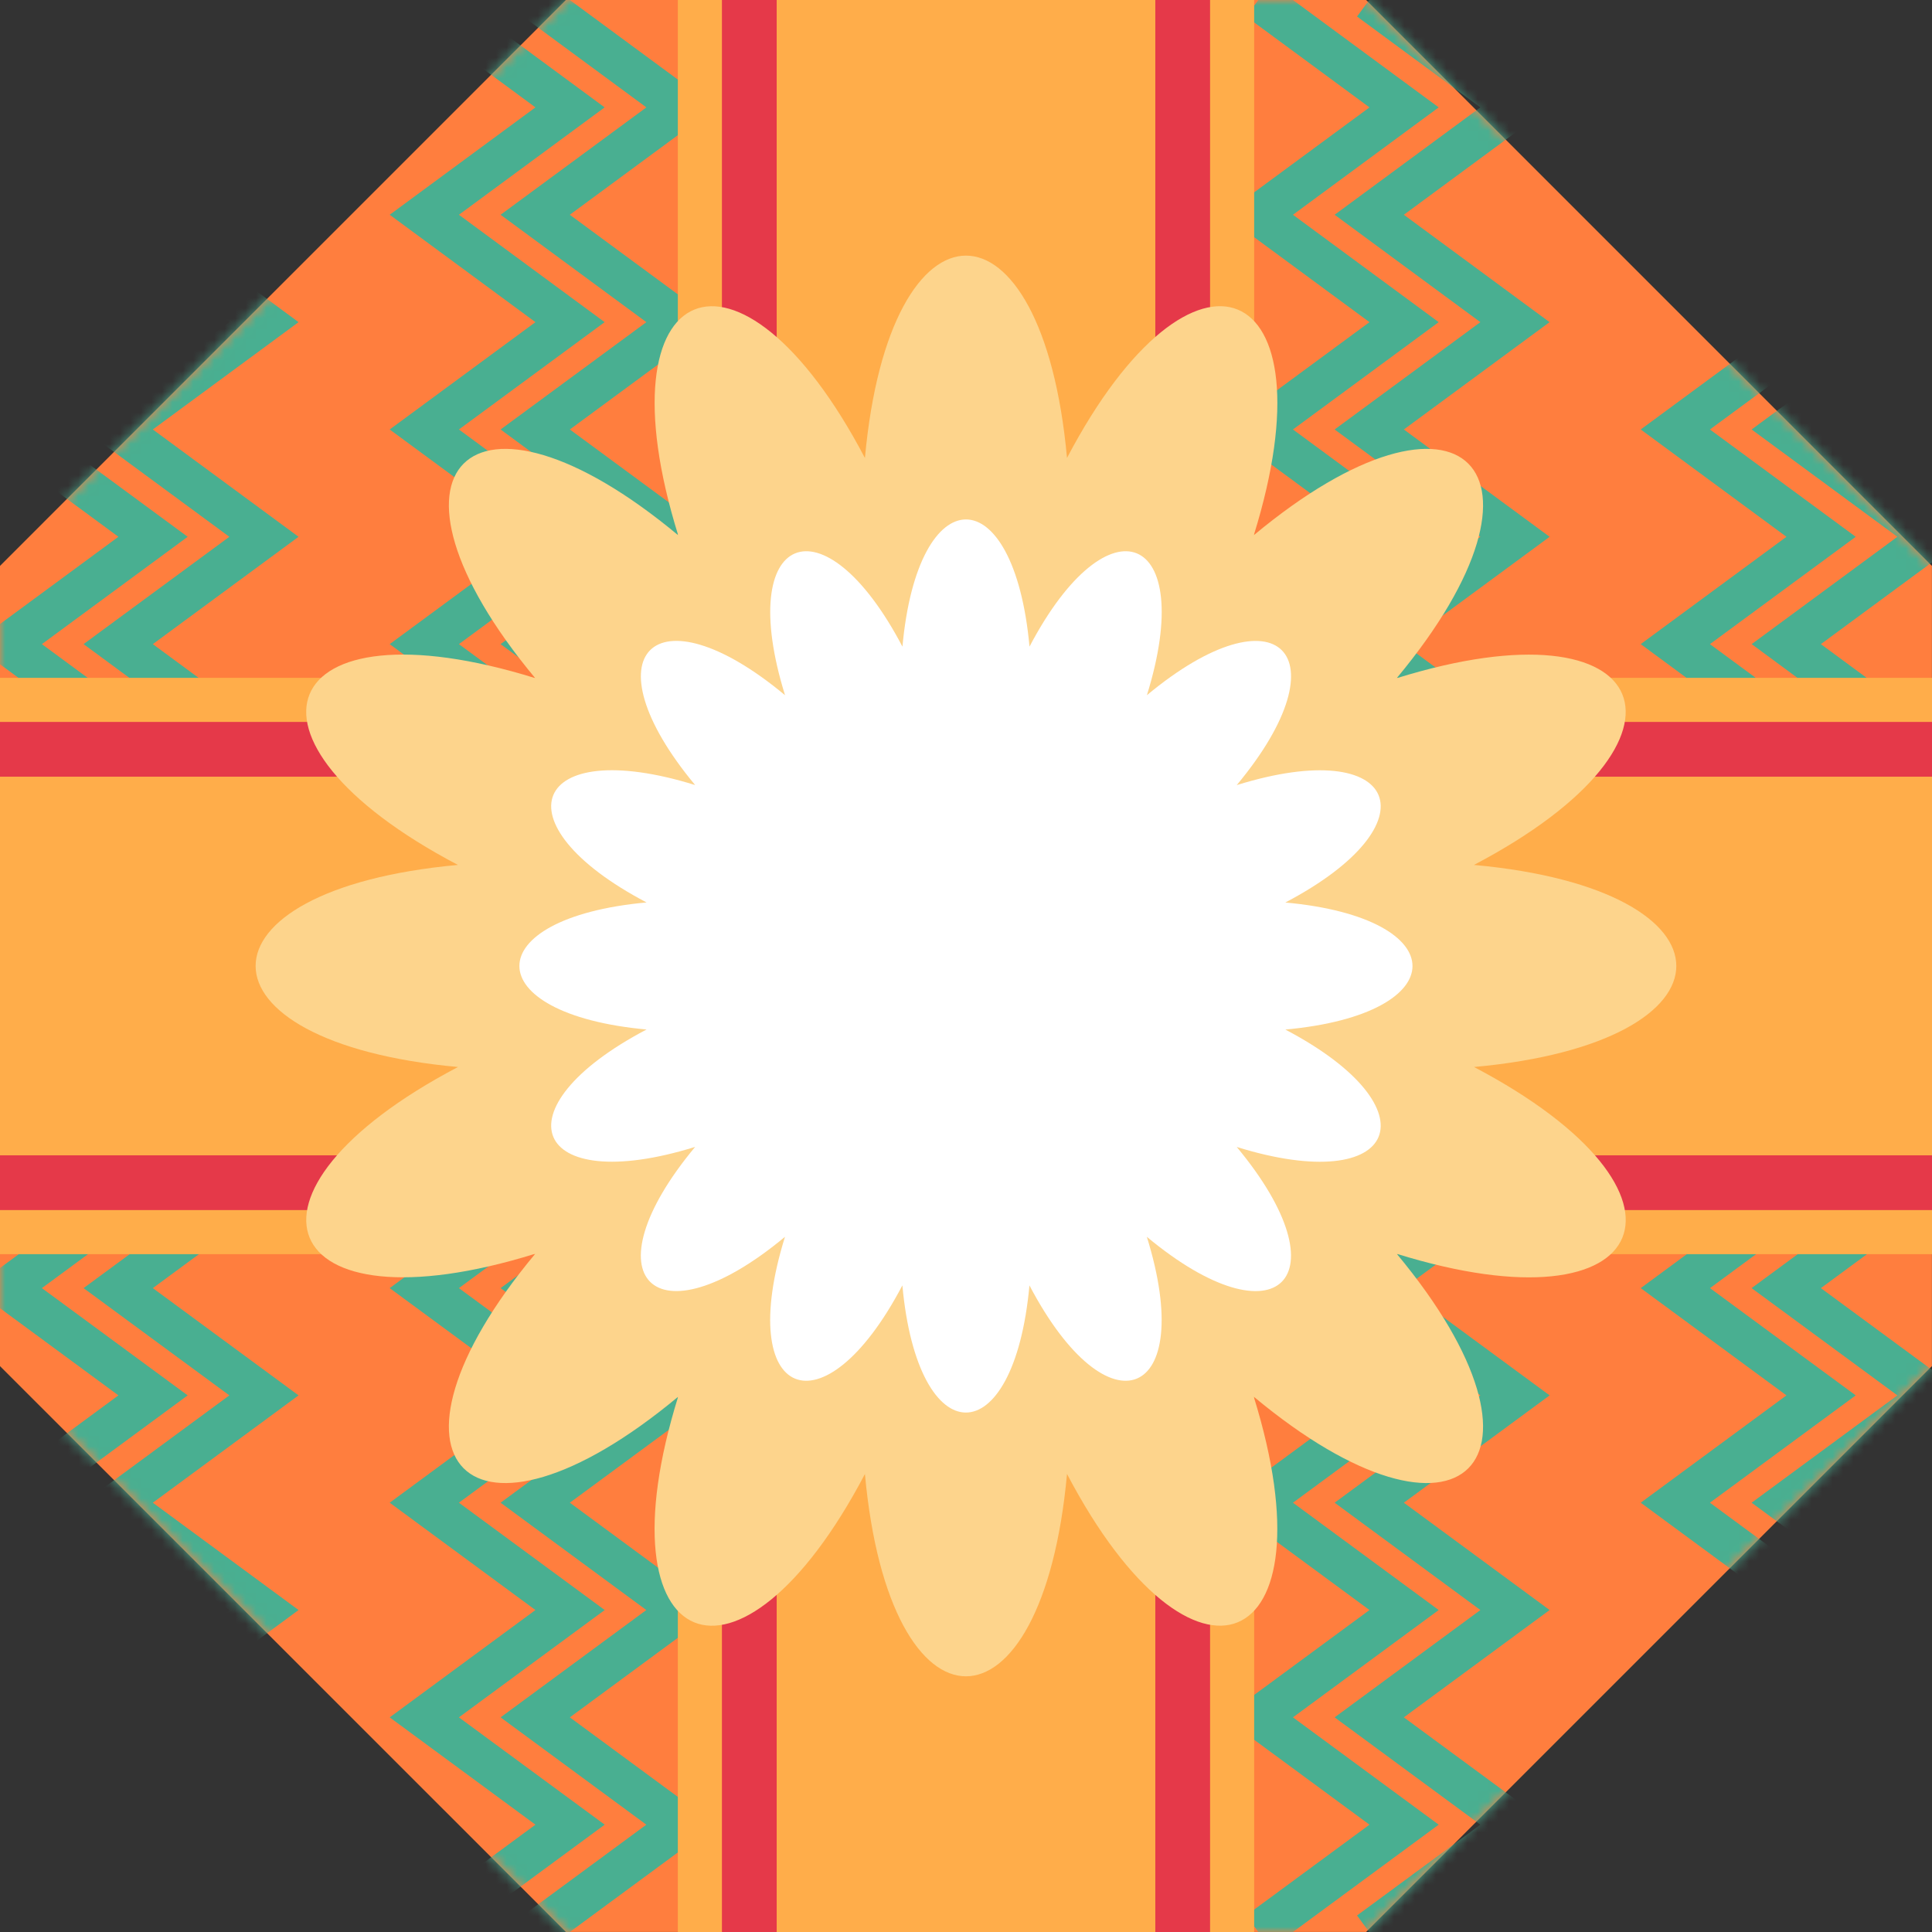
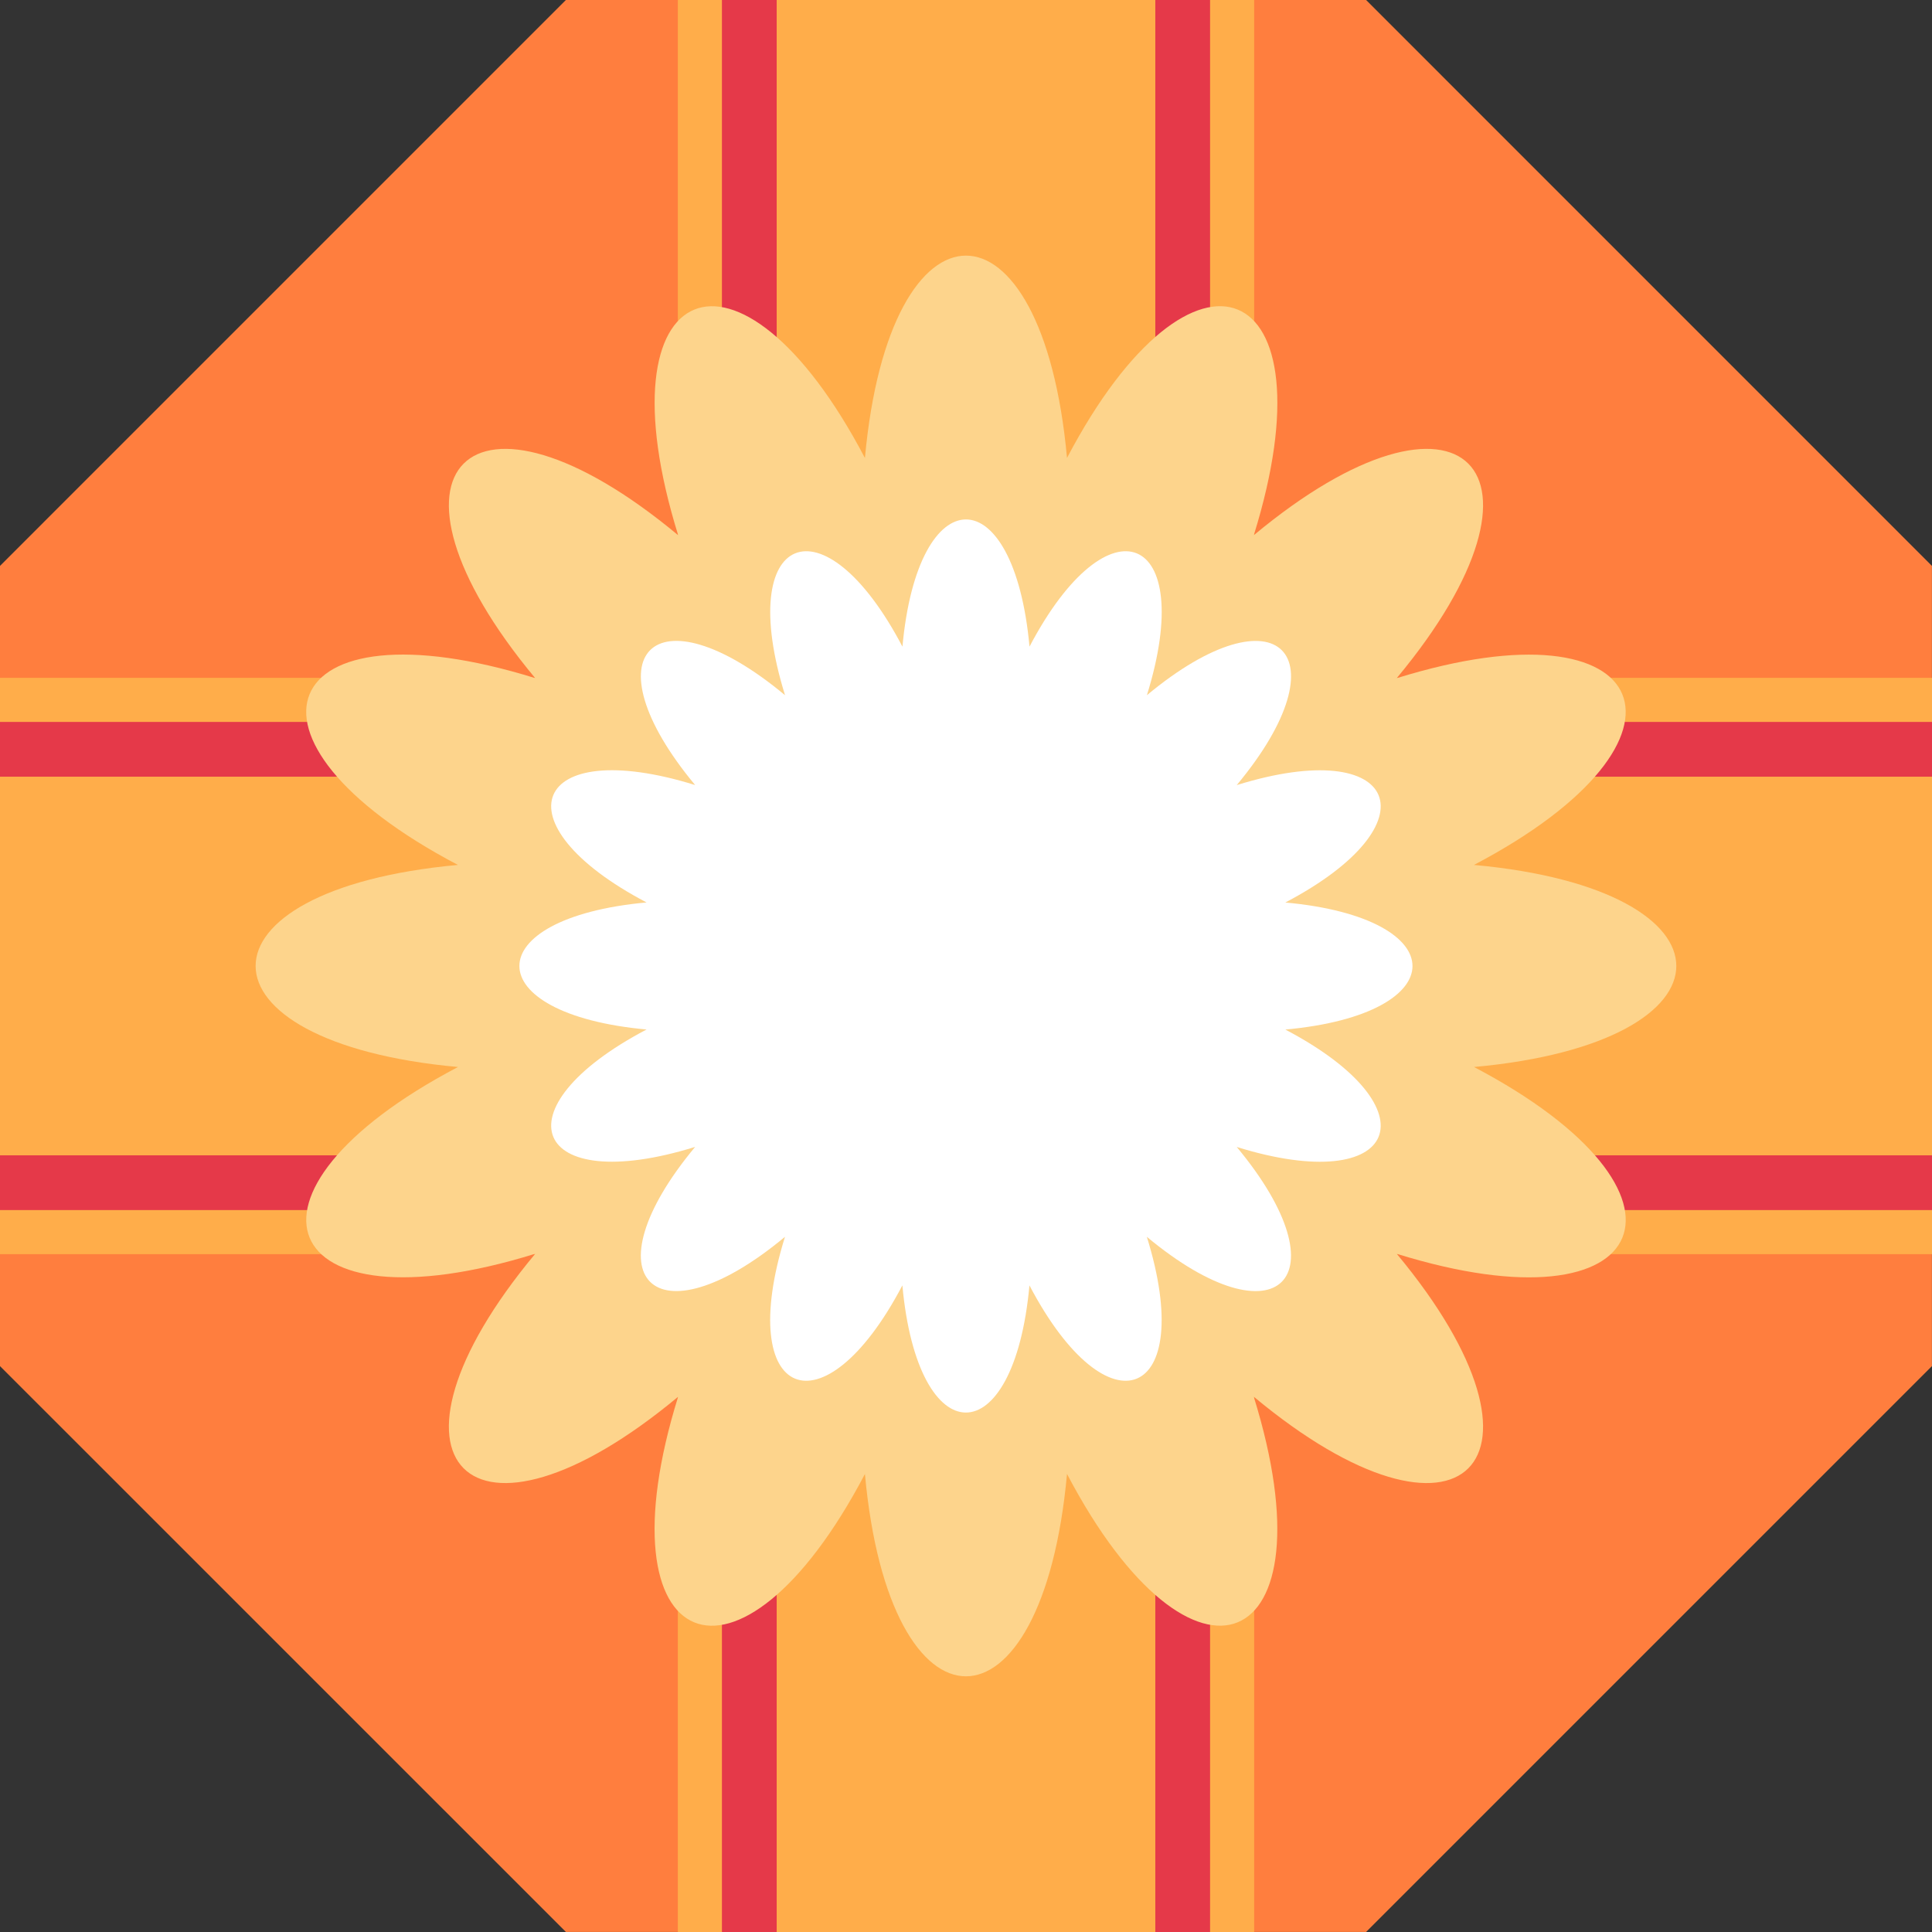
<svg xmlns="http://www.w3.org/2000/svg" width="185" height="185" viewBox="0 0 185 185" fill="none">
  <rect x="0" y="0" width="185" height="185" fill="#333333" stroke="none" />
  <g clip-path="url(#clip0_36_7154)">
    <path d="M130.813 8.26135e-07L54.187 1.99435e-06L8.26135e-07 54.188L1.99435e-06 130.813L54.188 184.994L130.813 184.994L184.994 130.813L184.994 54.187L130.813 8.26135e-07Z" fill="#FF7E3E" />
    <mask id="mask0_36_7154" style="mask-type:luminance" maskUnits="userSpaceOnUse" x="0" y="0" width="185" height="185">
-       <path d="M130.813 8.26135e-07L54.187 1.99435e-06L8.26135e-07 54.188L1.99435e-06 130.813L54.188 184.994L130.813 184.994L184.994 130.813L184.994 54.187L130.813 8.26135e-07Z" fill="white" />
-     </mask>
+       </mask>
    <g mask="url(#mask0_36_7154)">
      <path d="M1.861 186.583L-0.466 183.417L11.338 174.723L-2.616 164.447L11.338 154.17L-2.616 143.893L11.338 133.616L-2.616 123.345L11.338 113.068L-2.616 102.791L11.338 92.514L-2.616 82.238L11.338 71.961L-2.616 61.678L11.338 51.401L-2.616 41.125L11.338 30.848L-2.616 20.565L11.338 10.283L-0.466 1.583L1.867 -1.583L17.971 10.283L4.012 20.565L17.971 30.848L4.012 41.125L17.971 51.401L4.012 61.678L17.971 71.961L4.012 82.238L17.971 92.514L4.012 102.791L17.971 113.068L4.012 123.345L17.971 133.616L4.012 143.893L17.971 154.17L4.012 164.447L17.971 174.723L1.861 186.583Z" fill="#49AF91" />
      <path d="M12.484 186.583L10.152 183.417L21.961 174.723L8.001 164.447L21.961 154.17L8.001 143.893L21.961 133.616L8.001 123.345L21.961 113.068L8.001 102.791L21.961 92.514L8.001 82.238L21.961 71.961L8.001 61.678L21.961 51.401L8.001 41.125L21.961 30.848L8.001 20.565L21.961 10.283L10.152 1.583L12.484 -1.583L28.589 10.283L14.635 20.565L28.589 30.848L14.635 41.125L28.589 51.401L14.635 61.678L28.589 71.961L14.635 82.238L28.589 92.514L14.635 102.791L28.589 113.068L14.635 123.345L28.589 133.616L14.635 143.893L28.589 154.17L14.635 164.447L28.589 174.723L12.484 186.583Z" fill="#49AF91" />
      <path d="M41.794 186.583L39.467 183.417L51.27 174.723L37.316 164.447L51.27 154.17L37.316 143.893L51.27 133.616L37.316 123.345L51.27 113.068L37.316 102.791L51.27 92.514L37.316 82.238L51.27 71.961L37.316 61.678L51.27 51.401L37.316 41.125L51.27 30.848L37.316 20.565L51.27 10.283L39.461 1.583L41.794 -1.583L57.898 10.283L43.944 20.565L57.898 30.848L43.944 41.125L57.904 51.401L43.944 61.678L57.904 71.961L43.944 82.238L57.904 92.514L43.944 102.791L57.904 113.068L43.944 123.345L57.904 133.616L43.944 143.893L57.904 154.17L43.944 164.447L57.904 174.723L41.794 186.583Z" fill="#49AF91" />
      <path d="M52.417 186.583L50.084 183.417L61.888 174.723L47.934 164.447L61.888 154.17L47.934 143.893L61.888 133.616L47.934 123.345L61.888 113.068L47.934 102.791L61.888 92.514L47.934 82.238L61.888 71.961L47.934 61.678L61.888 51.401L47.934 41.125L61.893 30.848L47.934 20.565L61.893 10.283L50.084 1.583L52.417 -1.583L68.521 10.283L54.562 20.565L68.521 30.848L54.567 41.125L68.521 51.401L54.567 61.678L68.521 71.961L54.567 82.238L68.521 92.514L54.567 102.791L68.521 113.068L54.567 123.345L68.521 133.616L54.567 143.893L68.521 154.17L54.567 164.447L68.521 174.723L52.417 186.583Z" fill="#49AF91" />
      <path d="M81.726 186.583L79.394 183.417L91.203 174.723L77.243 164.447L91.203 154.17L77.243 143.893L91.203 133.616L77.243 123.345L91.203 113.068L77.243 102.791L91.203 92.514L77.243 82.238L91.203 71.961L77.243 61.678L91.203 51.401L77.243 41.125L91.203 30.848L77.249 20.565L91.203 10.283L79.394 1.583L81.726 -1.583L97.831 10.283L83.877 20.565L97.831 30.848L83.877 41.125L97.831 51.401L83.877 61.678L97.831 71.961L83.877 82.238L97.831 92.514L83.877 102.791L97.831 113.068L83.877 123.345L97.831 133.616L83.877 143.893L97.831 154.17L83.877 164.447L97.831 174.723L81.726 186.583Z" fill="#49AF91" />
      <path d="M92.344 186.583L90.017 183.417L101.82 174.723L87.866 164.447L101.82 154.17L87.866 143.893L101.82 133.616L87.866 123.345L101.82 113.068L87.866 102.791L101.82 92.514L87.866 82.238L101.82 71.961L87.866 61.678L101.82 51.401L87.866 41.125L101.82 30.848L87.866 20.565L101.82 10.283L90.017 1.583L92.349 -1.583L108.454 10.283L94.494 20.565L108.454 30.848L94.494 41.125L108.454 51.401L94.494 61.678L108.454 71.961L94.494 82.238L108.454 92.514L94.494 102.791L108.454 113.068L94.5 123.345L108.454 133.616L94.494 143.893L108.454 154.17L94.494 164.447L108.454 174.723L92.344 186.583Z" fill="#49AF91" />
      <path d="M121.659 186.583L119.326 183.417L131.135 174.723L117.176 164.447L131.135 154.17L117.176 143.893L131.135 133.616L117.176 123.345L131.135 113.068L117.176 102.791L131.135 92.514L117.176 82.238L131.135 71.961L117.176 61.678L131.135 51.401L117.176 41.125L131.135 30.848L117.176 20.565L131.135 10.283L119.326 1.583L121.659 -1.583L137.763 10.283L123.809 20.565L137.763 30.848L123.809 41.125L137.763 51.401L123.809 61.678L137.763 71.961L123.809 82.238L137.763 92.514L123.809 102.791L137.763 113.068L123.809 123.345L137.763 133.616L123.809 143.893L137.763 154.17L123.809 164.447L137.763 174.723L121.659 186.583Z" fill="#49AF91" />
-       <path d="M132.276 186.583L129.944 183.417L141.753 174.723L127.799 164.447L141.753 154.17L127.799 143.893L141.753 133.616L127.793 123.345L141.753 113.068L127.799 102.791L141.753 92.514L127.799 82.238L141.753 71.961L127.799 61.678L141.753 51.401L127.799 41.125L141.753 30.848L127.799 20.565L141.753 10.283L129.944 1.583L132.276 -1.583L148.381 10.283L134.427 20.565L148.381 30.848L134.427 41.125L148.386 51.401L134.427 61.678L148.386 71.961L134.427 82.238L148.386 92.514L134.427 102.791L148.386 113.068L134.427 123.345L148.386 133.616L134.427 143.893L148.386 154.17L134.427 164.447L148.386 174.723L132.276 186.583Z" fill="#49AF91" />
      <path d="M161.591 186.583L159.259 183.417L171.062 174.723L157.108 164.447L171.062 154.17L157.108 143.893L171.062 133.616L157.108 123.345L171.062 113.068L157.108 102.791L171.062 92.514L157.108 82.238L171.062 71.961L157.108 61.678L171.062 51.401L157.108 41.125L171.062 30.848L157.108 20.565L171.068 10.283L159.259 1.583L161.591 -1.583L177.696 10.283L163.736 20.565L177.696 30.848L163.736 41.125L177.696 51.401L163.736 61.678L177.696 71.961L163.736 82.238L177.696 92.514L163.736 102.791L177.696 113.068L163.742 123.345L177.696 133.616L163.736 143.893L177.696 154.17L163.736 164.447L177.696 174.723L161.591 186.583Z" fill="#49AF91" />
      <path d="M172.209 186.583L169.876 183.417L181.685 174.723L167.726 164.447L181.685 154.17L167.726 143.893L181.685 133.616L167.726 123.345L181.685 113.068L167.726 102.791L181.685 92.514L167.726 82.238L181.685 71.961L167.731 61.678L181.685 51.401L167.726 41.125L181.685 30.848L167.731 20.565L181.685 10.283L169.876 1.583L172.209 -1.583L188.313 10.283L174.359 20.565L188.313 30.848L174.359 41.125L188.313 51.401L174.359 61.678L188.313 71.961L174.359 82.238L188.313 92.514L174.359 102.791L188.313 113.068L174.359 123.345L188.313 133.616L174.359 143.893L188.313 154.17L174.359 164.447L188.313 174.723L172.209 186.583Z" fill="#49AF91" />
    </g>
    <path d="M185 64.907L0 64.907L8.41362e-07 120.093L185 120.093L185 64.907Z" fill="#FFAD4A" />
    <path d="M185 110.628L0 110.628L7.99402e-08 115.871L185 115.871L185 110.628Z" fill="#E53949" />
-     <path d="M185 69.129L0 69.129L7.99402e-08 74.372L185 74.372L185 69.129Z" fill="#E53949" />
+     <path d="M185 69.129L0 69.129L7.99402e-08 74.372L185 74.372Z" fill="#E53949" />
    <path d="M120.093 1.97913e-06L64.907 2.82049e-06L64.907 185L120.093 185L120.093 1.97913e-06Z" fill="#FFAD4A" />
    <path d="M115.871 2.74055e-06L110.628 2.82049e-06L110.628 185L115.871 185L115.871 2.74055e-06Z" fill="#E53949" />
    <path d="M74.372 2.74055e-06L69.129 2.82049e-06L69.129 185L74.372 185L74.372 2.74055e-06Z" fill="#E53949" />
    <path d="M141.14 82.822C164.106 70.757 158.51 57.24 133.741 64.941C150.339 45.006 139.994 34.655 120.059 51.248C127.759 26.483 114.242 20.883 102.172 43.848C99.812 18.017 85.182 18.023 82.822 43.854C70.757 20.888 57.24 26.483 64.941 51.254C45.006 34.655 34.655 45 51.248 64.935C26.483 57.235 20.883 70.752 43.848 82.822C18.017 85.182 18.023 99.812 43.854 102.172C20.888 114.237 26.483 127.754 51.254 120.053C34.655 139.988 45 150.339 64.935 133.746C57.235 158.51 70.752 164.111 82.822 141.146C85.182 166.977 99.812 166.971 102.172 141.14C114.237 164.106 127.754 158.51 120.053 133.741C139.988 150.339 150.339 139.994 133.746 120.059C158.51 127.759 164.111 114.242 141.146 102.172C166.977 99.812 166.971 85.182 141.14 82.822Z" fill="#FDD48C" />
    <path d="M123.078 86.42C137.514 78.833 133.996 70.338 118.425 75.178C128.861 62.643 122.357 56.14 109.822 66.57C114.663 50.999 106.168 47.48 98.581 61.917C97.094 45.681 87.901 45.681 86.414 61.917C78.827 47.48 70.332 50.999 75.172 66.57C62.637 56.134 56.134 62.637 66.564 75.173C50.993 70.332 47.474 78.827 61.911 86.414C45.676 87.901 45.676 97.094 61.911 98.581C47.474 106.168 50.993 114.663 66.564 109.822C56.128 122.358 62.632 128.861 75.167 118.431C70.326 134.002 78.821 137.52 86.408 123.084C87.895 139.319 97.088 139.319 98.575 123.084C106.162 137.52 114.657 134.002 109.816 118.431C122.352 128.866 128.855 122.363 118.425 109.828C133.996 114.668 137.514 106.173 123.078 98.586C139.313 97.1 139.313 87.907 123.078 86.42Z" fill="white" />
  </g>
  <defs>
    <clipPath id="clip0_36_7154">
      <rect width="185" height="185" fill="white" />
    </clipPath>
  </defs>
</svg>